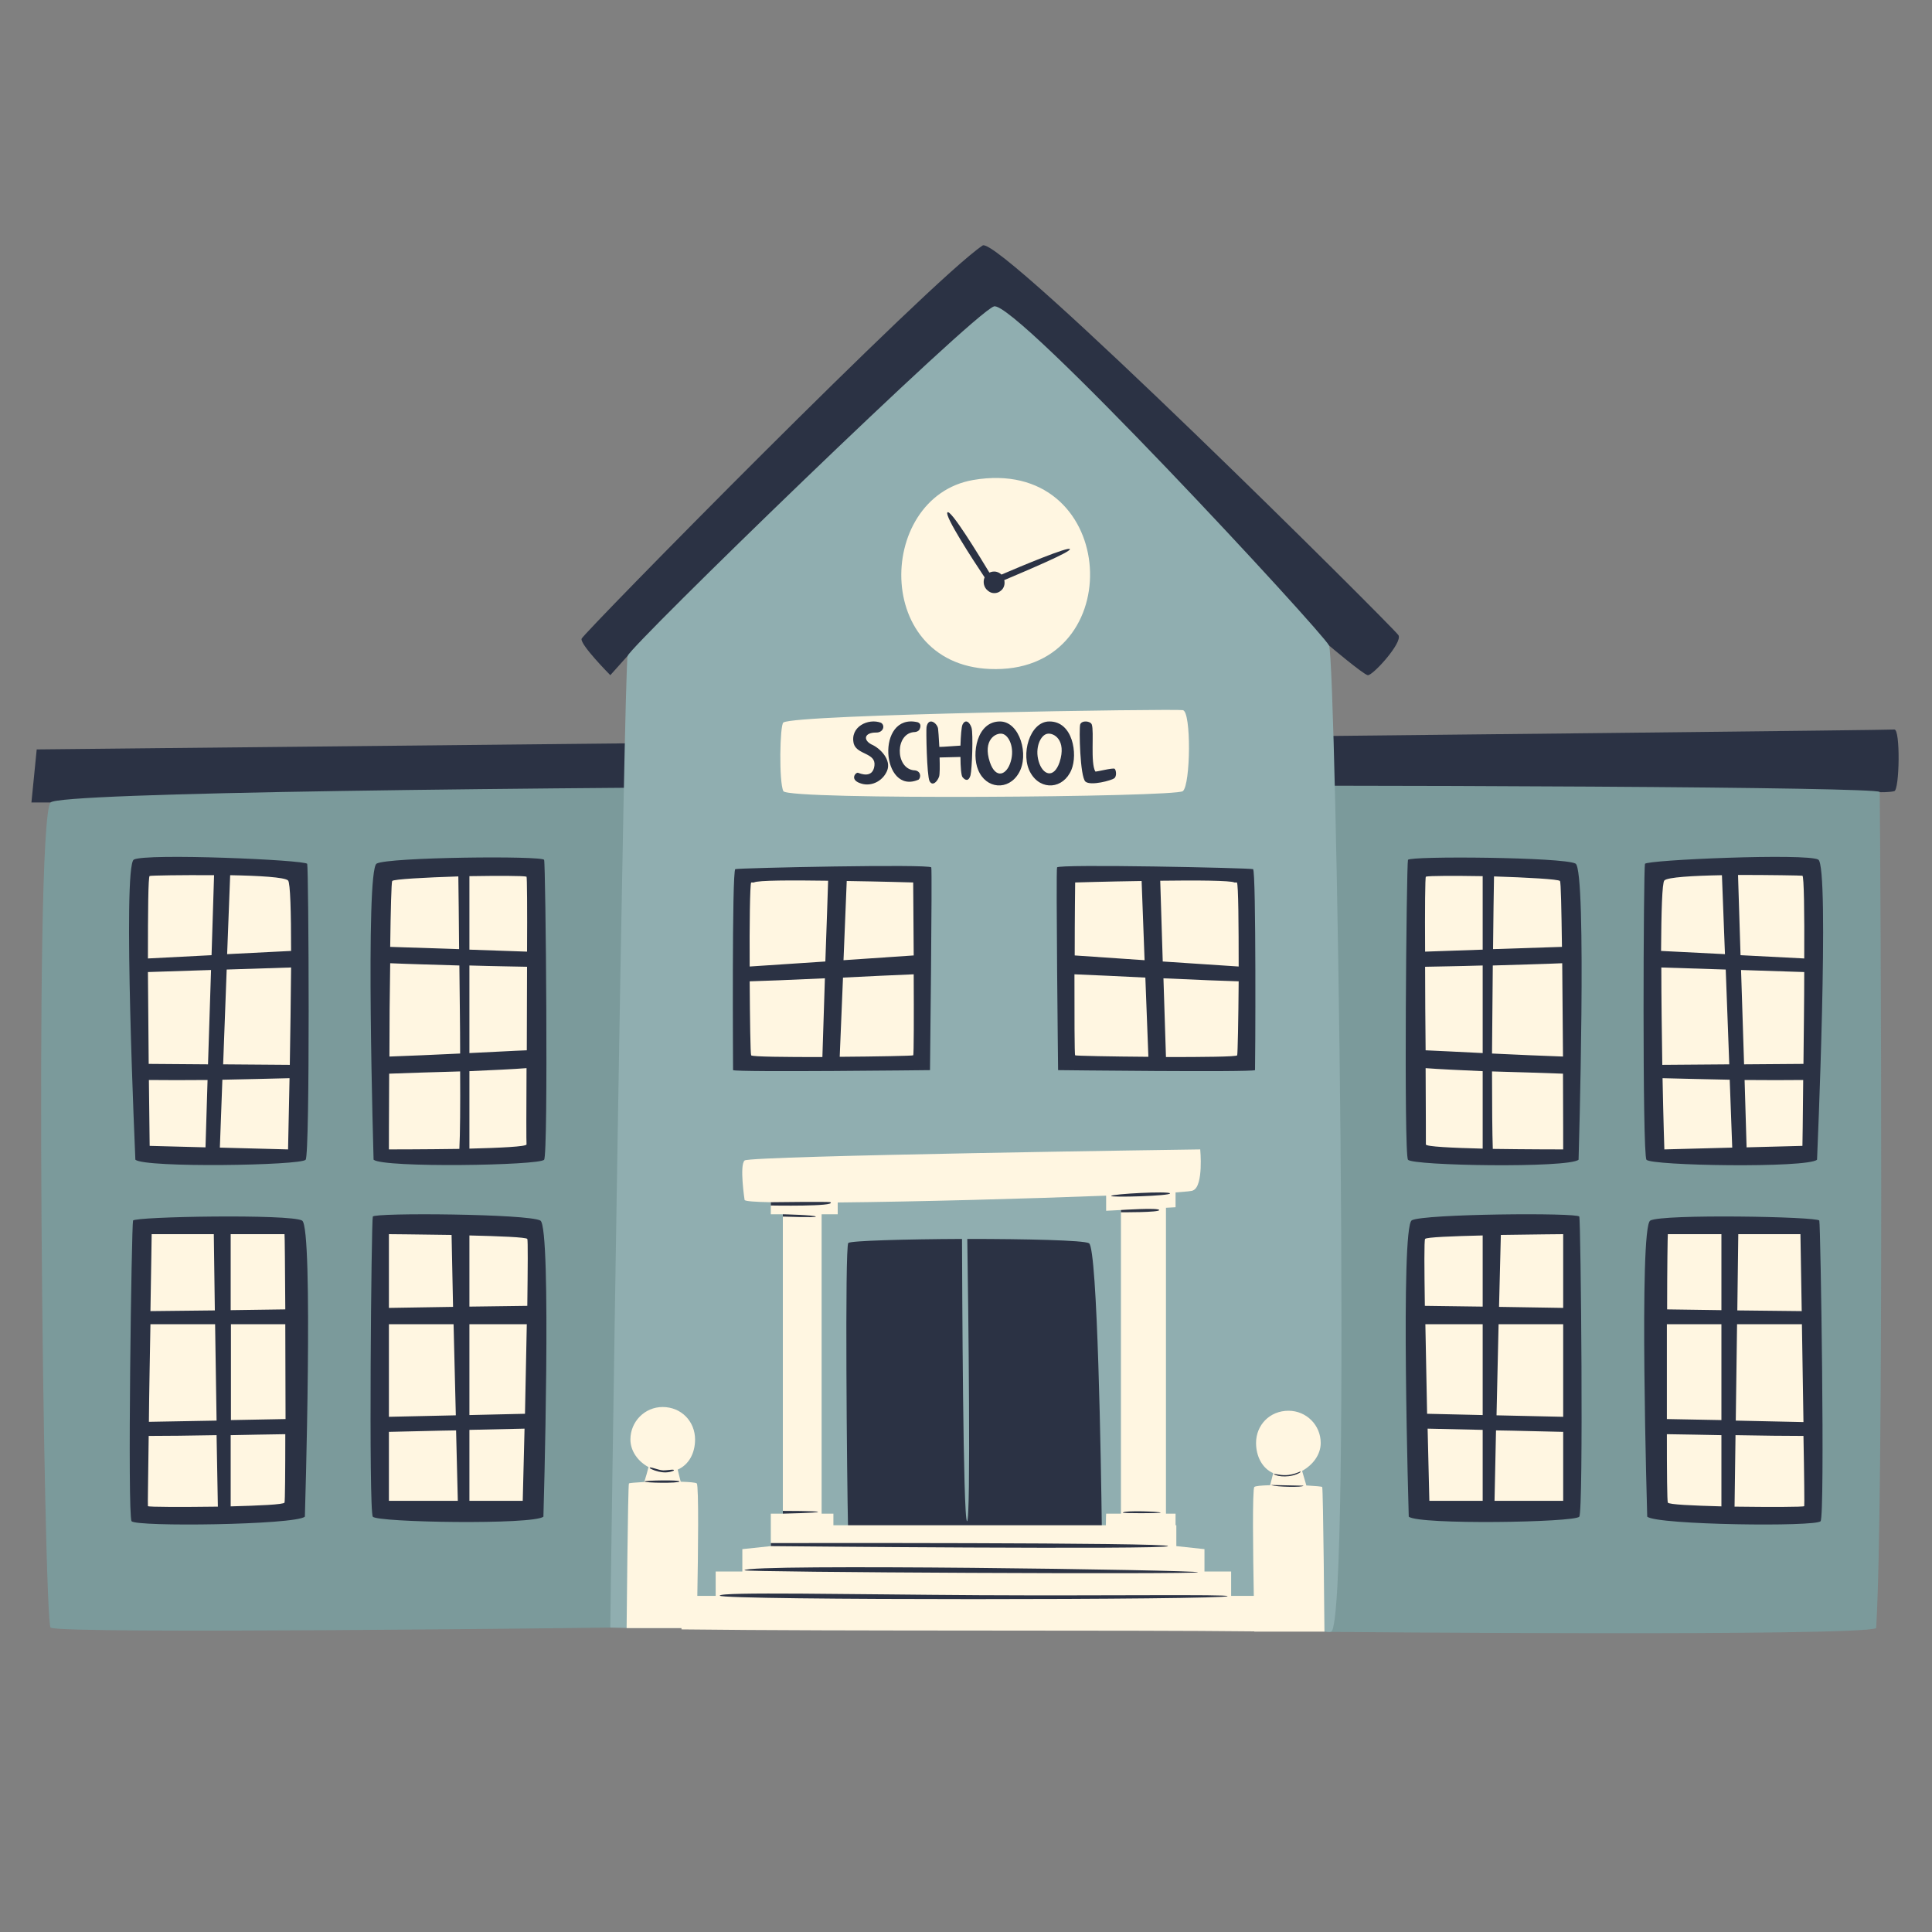
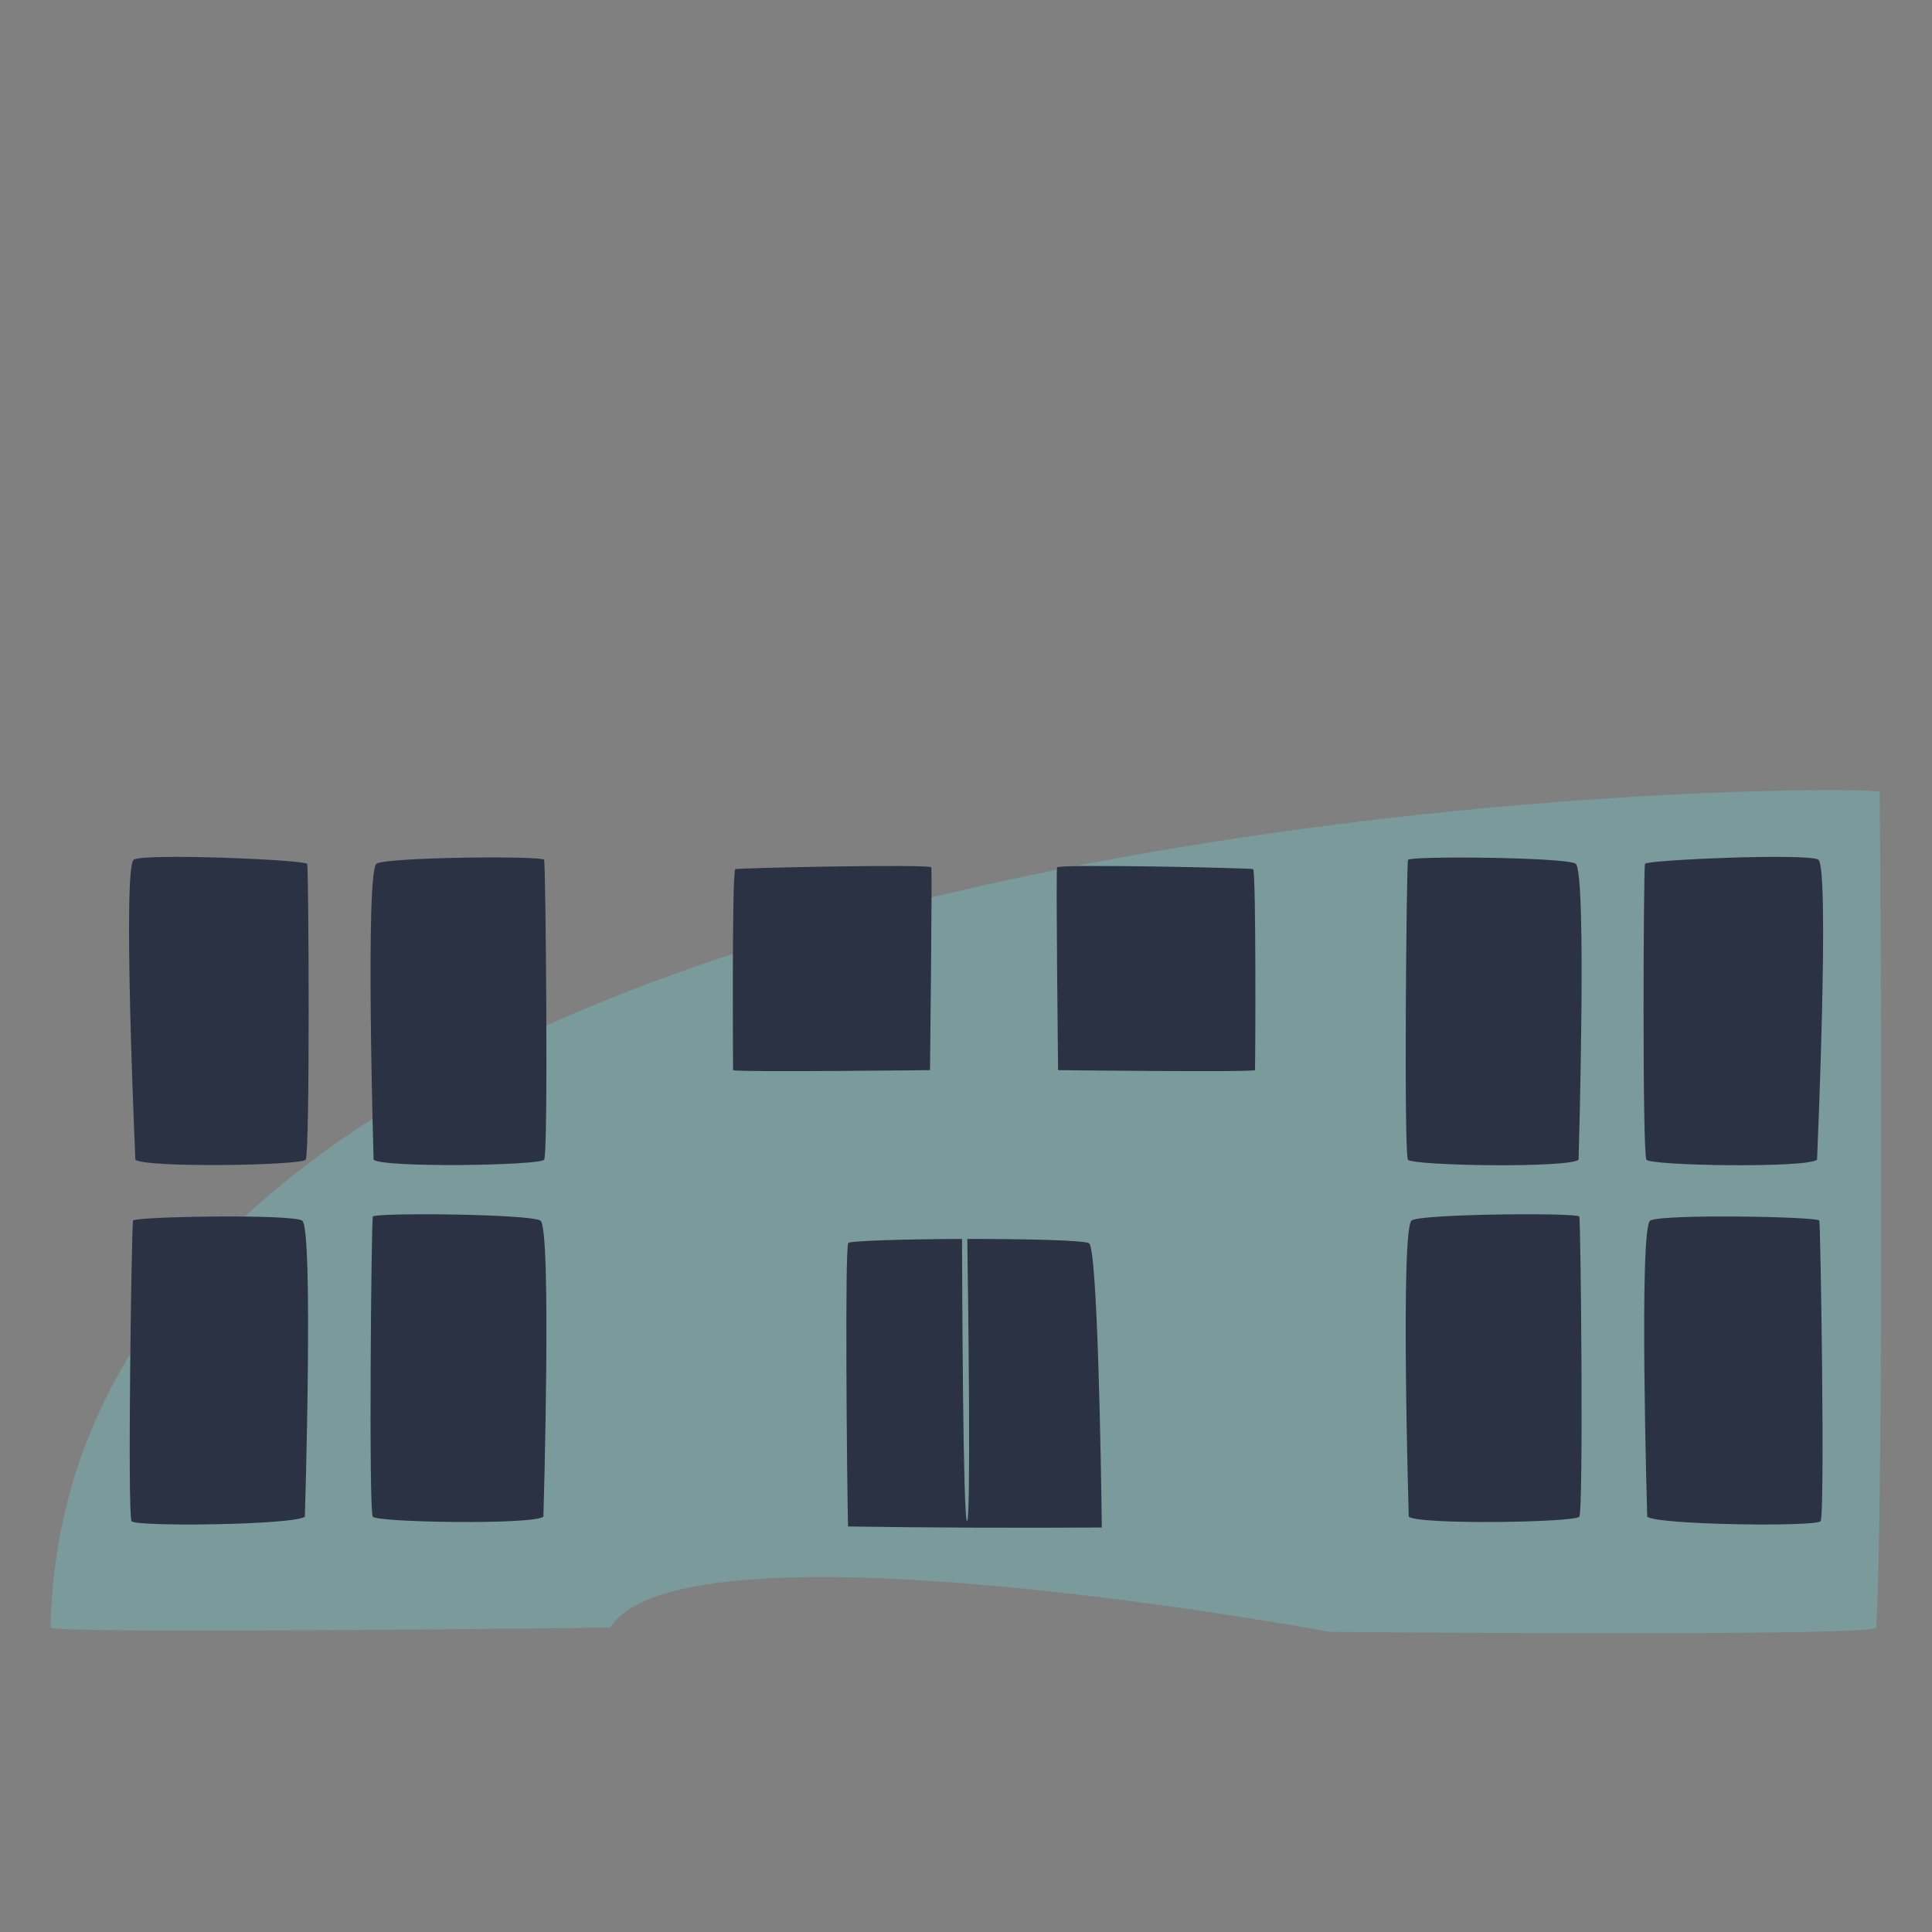
<svg xmlns="http://www.w3.org/2000/svg" width="40" zoomAndPan="magnify" viewBox="0 0 30 30" height="40" preserveAspectRatio="xMidYMid meet" version="1.0">
  <rect x="0" y="0" width="30" height="30" fill="#808080" stroke="none" />
  <defs>
    <clipPath id="7d4a68d10b">
-       <path d="M 0.484 3.641 L 29.516 3.641 L 29.516 18 L 0.484 18 Z M 0.484 3.641 " clip-rule="nonzero" />
-     </clipPath>
+       </clipPath>
    <clipPath id="cced1432ec">
      <path d="M 0.484 12 L 29.516 12 L 29.516 25.418 L 0.484 25.418 Z M 0.484 12 " clip-rule="nonzero" />
    </clipPath>
    <clipPath id="edf79edacf">
      <path d="M 9 4 L 21 4 L 21 25.418 L 9 25.418 Z M 9 4 " clip-rule="nonzero" />
    </clipPath>
    <clipPath id="45951b41bb">
-       <path d="M 2 7 L 29 7 L 29 25.418 L 2 25.418 Z M 2 7 " clip-rule="nonzero" />
-     </clipPath>
+       </clipPath>
  </defs>
  <g clip-path="url(#7d4a68d10b)">
    <path fill="#2b3244" d="M 0.785 12.461 L 0.488 12.461 L 0.57 11.637 C 0.57 11.637 29.316 11.344 29.414 11.328 C 29.512 11.312 29.496 12.27 29.414 12.285 C 29.336 12.305 29.188 12.301 29.188 12.301 C 29.188 12.301 24.547 17.945 20.148 18 C 15.746 18.059 0.785 12.461 0.785 12.461 Z M 21.715 9.863 C 21.641 9.746 15.504 3.641 15.258 3.812 C 14.434 4.367 9.059 9.832 9.031 9.918 C 9.004 10.008 9.477 10.484 9.477 10.484 L 9.742 10.188 L 20.637 10.023 C 20.637 10.023 21.164 10.469 21.238 10.484 C 21.309 10.5 21.785 9.977 21.715 9.863 Z M 21.715 9.863 " fill-opacity="1" fill-rule="nonzero" />
  </g>
  <g clip-path="url(#cced1432ec)">
-     <path fill="#7b9a9b" d="M 9.477 25.273 C 9.477 25.273 0.895 25.379 0.785 25.273 C 0.68 25.168 0.516 12.77 0.785 12.461 C 1.059 12.148 28.996 12.145 29.188 12.297 C 29.203 13.637 29.254 23.324 29.133 25.281 C 28.898 25.414 20.652 25.34 20.652 25.34 C 20.652 25.34 10.609 23.469 9.477 25.273 Z M 9.477 25.273 " fill-opacity="1" fill-rule="nonzero" />
+     <path fill="#7b9a9b" d="M 9.477 25.273 C 9.477 25.273 0.895 25.379 0.785 25.273 C 1.059 12.148 28.996 12.145 29.188 12.297 C 29.203 13.637 29.254 23.324 29.133 25.281 C 28.898 25.414 20.652 25.34 20.652 25.34 C 20.652 25.34 10.609 23.469 9.477 25.273 Z M 9.477 25.273 " fill-opacity="1" fill-rule="nonzero" />
  </g>
  <g clip-path="url(#edf79edacf)">
-     <path fill="#90aeb0" d="M 9.477 25.273 C 9.473 25.141 9.691 10.348 9.746 10.184 C 9.797 10.023 15.109 4.863 15.434 4.758 C 15.754 4.648 20.531 9.809 20.637 10.023 C 20.746 10.238 20.992 25.133 20.672 25.336 C 20.582 25.371 20.211 25.227 19.812 25.223 C 17.918 25.195 14.438 24.492 10.734 25.281 C 10.211 25.277 9.809 25.285 9.477 25.273 Z M 9.477 25.273 " fill-opacity="1" fill-rule="nonzero" />
-   </g>
+     </g>
  <path fill="#2b3244" d="M 15.016 19.238 C 14.992 19.238 14.969 19.238 14.945 19.238 C 14.969 19.238 14.992 19.238 15.016 19.238 Z M 16.91 19.305 C 16.832 19.258 15.922 19.238 15.02 19.238 C 15.035 20.184 15.078 23.641 15.016 23.621 C 14.953 23.598 14.941 19.941 14.938 19.238 C 14.055 19.242 13.203 19.266 13.172 19.301 C 13.117 19.375 13.152 23.031 13.168 23.703 C 14.477 23.723 15.883 23.727 17.109 23.719 C 17.098 22.789 17.043 19.383 16.91 19.305 Z M 11.383 16.617 C 11.453 16.652 14.441 16.617 14.441 16.617 C 14.441 16.617 14.477 13.52 14.461 13.469 C 14.441 13.414 11.469 13.477 11.418 13.496 C 11.363 13.512 11.383 16.617 11.383 16.617 Z M 19.457 13.496 C 19.406 13.477 16.43 13.414 16.414 13.469 C 16.395 13.52 16.43 16.617 16.43 16.617 C 16.43 16.617 19.422 16.652 19.488 16.617 C 19.492 16.617 19.508 13.512 19.457 13.496 Z M 21.875 23.551 C 22.035 23.68 24.457 23.641 24.523 23.551 C 24.59 23.457 24.547 18.953 24.523 18.891 C 24.5 18.828 22.102 18.848 21.922 18.949 C 21.742 19.055 21.875 23.551 21.875 23.551 Z M 25.578 23.551 C 25.734 23.68 28.203 23.711 28.27 23.621 C 28.34 23.527 28.27 19.02 28.25 18.953 C 28.227 18.891 25.805 18.848 25.625 18.953 C 25.445 19.055 25.578 23.551 25.578 23.551 Z M 28.234 13.348 C 28.055 13.246 25.566 13.352 25.543 13.414 C 25.52 13.477 25.5 17.918 25.566 18.008 C 25.633 18.102 28.059 18.141 28.215 18.008 C 28.215 18.008 28.414 13.449 28.234 13.348 Z M 24.465 13.41 C 24.285 13.309 21.887 13.289 21.863 13.352 C 21.84 13.414 21.797 17.918 21.863 18.008 C 21.93 18.102 24.355 18.141 24.512 18.008 C 24.512 18.008 24.645 13.512 24.465 13.41 Z M 8.391 18.953 C 8.211 18.848 5.812 18.828 5.789 18.891 C 5.766 18.957 5.723 23.457 5.789 23.551 C 5.855 23.641 8.281 23.68 8.438 23.551 C 8.438 23.551 8.57 19.055 8.391 18.953 Z M 4.691 18.953 C 4.512 18.848 2.086 18.891 2.066 18.953 C 2.043 19.02 1.977 23.527 2.043 23.621 C 2.109 23.711 4.578 23.68 4.734 23.551 C 4.734 23.551 4.871 19.055 4.691 18.953 Z M 2.102 18.008 C 2.258 18.137 4.68 18.098 4.746 18.008 C 4.816 17.918 4.793 13.477 4.77 13.414 C 4.746 13.352 2.258 13.246 2.078 13.348 C 1.898 13.449 2.102 18.008 2.102 18.008 Z M 5.801 18.008 C 5.961 18.137 8.383 18.098 8.449 18.008 C 8.516 17.918 8.473 13.414 8.449 13.352 C 8.426 13.285 6.027 13.309 5.848 13.41 C 5.668 13.512 5.801 18.008 5.801 18.008 Z M 5.801 18.008 " fill-opacity="1" fill-rule="nonzero" />
  <g clip-path="url(#45951b41bb)">
    <path fill="#fff6e1" d="M 23.023 16.633 L 23.023 17.836 C 22.555 17.824 22.133 17.805 22.141 17.77 C 22.141 17.742 22.141 17.234 22.137 16.586 C 22.336 16.602 22.664 16.617 23.023 16.633 Z M 23.023 14.992 C 22.633 15.004 22.281 15.008 22.129 15.012 C 22.129 15.43 22.133 15.887 22.137 16.309 C 22.336 16.316 22.668 16.336 23.023 16.352 Z M 23.023 14.746 L 23.023 13.605 C 22.586 13.598 22.184 13.598 22.141 13.613 C 22.129 13.617 22.125 14.121 22.129 14.777 Z M 15.559 10.387 C 17.555 10.285 17.332 7.074 15.113 7.453 C 13.566 7.719 13.543 10.488 15.559 10.387 Z M 12.164 12.285 C 12.094 12.145 12.109 11.258 12.164 11.219 C 12.352 11.09 18.23 11.004 18.367 11.027 C 18.5 11.047 18.488 12.188 18.367 12.285 C 18.242 12.379 12.234 12.426 12.164 12.285 Z M 20.285 23.066 C 20.266 23 20.238 22.902 20.219 22.84 C 20.383 22.75 20.508 22.59 20.508 22.406 C 20.508 22.129 20.285 21.906 20.008 21.906 C 19.715 21.906 19.504 22.129 19.504 22.406 C 19.504 22.617 19.602 22.801 19.77 22.875 L 19.723 23.062 C 19.59 23.066 19.492 23.074 19.477 23.09 C 19.445 23.125 19.457 24.129 19.469 24.781 L 19.117 24.781 L 19.117 24.402 L 18.703 24.402 L 18.703 24.055 L 18.266 24.008 L 18.266 23.684 L 18.254 23.684 L 18.254 23.504 L 18.105 23.504 L 18.105 18.754 L 18.254 18.746 L 18.254 18.516 C 18.414 18.504 18.512 18.496 18.527 18.484 C 18.691 18.414 18.637 17.848 18.637 17.848 C 18.637 17.848 11.645 17.945 11.562 18.02 C 11.48 18.094 11.562 18.633 11.562 18.633 C 11.57 18.652 11.719 18.664 11.969 18.668 L 11.969 18.855 L 12.156 18.855 C 12.156 19.855 12.156 22.387 12.156 23.504 L 11.969 23.504 L 11.969 24.008 L 11.527 24.055 L 11.527 24.402 L 11.113 24.402 L 11.113 24.781 L 10.828 24.781 C 10.84 24.133 10.852 23.074 10.82 23.035 C 10.805 23.02 10.703 23.012 10.57 23.008 L 10.523 22.82 C 10.695 22.746 10.793 22.566 10.793 22.352 C 10.793 22.074 10.582 21.848 10.289 21.848 C 10.012 21.848 9.789 22.074 9.789 22.352 C 9.789 22.535 9.91 22.695 10.07 22.781 C 10.055 22.844 10.027 22.941 10.004 23.012 C 9.871 23.02 9.773 23.027 9.766 23.035 C 9.75 23.062 9.73 25.281 9.73 25.281 L 10.582 25.281 L 10.582 25.301 C 13.133 25.332 17.492 25.309 19.477 25.332 C 19.477 25.332 19.477 25.336 19.477 25.336 L 20.566 25.336 C 20.566 25.336 20.547 23.117 20.531 23.09 C 20.523 23.082 20.422 23.074 20.285 23.066 Z M 17.406 23.504 L 17.176 23.504 C 17.176 23.504 17.172 23.598 17.172 23.684 L 12.941 23.684 L 12.941 23.504 L 12.758 23.504 L 12.758 18.855 L 13.008 18.855 L 13.008 18.672 C 14.234 18.66 15.977 18.613 17.176 18.566 L 17.176 18.801 L 17.406 18.789 Z M 11.641 15.008 C 11.637 14.367 11.645 13.738 11.664 13.703 L 11.707 13.703 C 11.762 13.668 12.297 13.668 12.859 13.676 C 12.852 13.891 12.836 14.398 12.816 14.93 Z M 14.18 13.703 C 14.18 13.703 14.184 14.242 14.188 14.836 L 13.098 14.91 L 13.148 13.68 C 13.691 13.688 14.18 13.703 14.18 13.703 Z M 11.664 16.387 C 11.652 16.363 11.645 15.828 11.641 15.238 C 11.816 15.234 12.289 15.215 12.809 15.191 C 12.793 15.695 12.777 16.176 12.77 16.414 C 12.199 16.414 11.676 16.41 11.664 16.387 Z M 13.09 15.18 C 13.488 15.16 13.891 15.141 14.188 15.129 C 14.191 15.766 14.191 16.379 14.18 16.387 C 14.168 16.395 13.621 16.406 13.039 16.41 Z M 18.016 13.676 C 18.574 13.668 19.113 13.672 19.168 13.703 L 19.207 13.703 C 19.23 13.738 19.234 14.367 19.234 15.008 L 18.055 14.93 C 18.039 14.398 18.023 13.891 18.016 13.676 Z M 17.727 13.68 L 17.773 14.91 L 16.688 14.836 C 16.688 14.242 16.695 13.703 16.695 13.703 C 16.695 13.703 17.184 13.688 17.727 13.68 Z M 18.105 16.414 C 18.098 16.176 18.082 15.695 18.066 15.191 C 18.586 15.215 19.059 15.234 19.234 15.238 C 19.23 15.828 19.219 16.363 19.211 16.387 C 19.199 16.41 18.672 16.414 18.105 16.414 Z M 16.684 15.129 C 16.984 15.141 17.387 15.16 17.785 15.18 L 17.832 16.41 C 17.254 16.406 16.707 16.395 16.695 16.387 C 16.684 16.379 16.684 15.766 16.684 15.129 Z M 27.027 14.832 L 26.988 13.586 C 27.484 13.586 27.957 13.594 27.988 13.598 C 28.012 13.605 28.02 14.168 28.016 14.883 Z M 28.004 16.52 L 27.082 16.527 L 27.035 15.062 L 28.016 15.094 C 28.016 15.559 28.008 16.07 28.004 16.52 Z M 27.09 16.77 C 27.426 16.773 27.75 16.773 28 16.77 C 27.996 17.359 27.988 17.793 27.988 17.793 L 27.121 17.816 Z M 26.785 14.816 L 25.793 14.766 C 25.797 14.164 25.809 13.707 25.844 13.672 C 25.891 13.621 26.293 13.598 26.738 13.59 Z M 26.859 16.766 L 26.898 17.82 L 25.844 17.848 C 25.844 17.848 25.828 17.371 25.816 16.742 C 26.105 16.75 26.48 16.758 26.859 16.766 Z M 26.852 16.527 L 25.812 16.535 C 25.805 16.055 25.797 15.508 25.797 15.023 L 26.797 15.055 Z M 24.27 16.672 C 24.273 17.336 24.273 17.848 24.273 17.848 C 24.273 17.848 23.723 17.848 23.18 17.84 C 23.172 17.609 23.168 17.16 23.168 16.637 C 23.555 16.648 23.961 16.66 24.27 16.672 Z M 24.27 16.406 C 23.977 16.395 23.566 16.379 23.168 16.359 C 23.172 15.914 23.176 15.434 23.18 14.992 C 23.574 14.98 23.988 14.969 24.258 14.957 C 24.262 15.414 24.266 15.934 24.27 16.406 Z M 24.254 14.703 L 23.184 14.738 C 23.188 14.266 23.195 13.852 23.199 13.609 C 23.703 13.625 24.203 13.652 24.223 13.68 C 24.238 13.695 24.246 14.125 24.254 14.703 Z M 27.977 20.359 L 26.977 20.348 L 26.992 19.164 L 27.957 19.164 C 27.957 19.164 27.965 19.684 27.977 20.359 Z M 28.004 22.082 L 26.953 22.059 L 26.973 20.562 L 27.98 20.562 C 27.988 21.051 27.996 21.598 28.004 22.082 Z M 28.016 23.387 C 28.012 23.402 27.469 23.402 26.934 23.395 L 26.949 22.285 C 27.367 22.293 27.734 22.297 28.004 22.297 C 28.016 22.914 28.02 23.379 28.016 23.387 Z M 25.883 20.562 L 26.73 20.562 L 26.73 22.051 L 25.883 22.035 C 25.883 21.566 25.883 21.039 25.883 20.562 Z M 25.898 19.164 L 26.73 19.164 L 26.73 20.344 L 25.887 20.332 C 25.887 19.684 25.895 19.184 25.898 19.164 Z M 25.883 22.27 C 26.176 22.273 26.461 22.281 26.73 22.285 L 26.73 23.391 C 26.293 23.379 25.91 23.363 25.898 23.332 C 25.887 23.309 25.883 22.863 25.883 22.27 Z M 23.305 19.176 C 23.805 19.168 24.273 19.164 24.273 19.164 L 24.273 20.309 L 23.277 20.293 Z M 23.27 20.562 L 24.273 20.562 L 24.273 22 L 23.238 21.977 Z M 23.23 22.211 C 23.543 22.215 23.898 22.227 24.273 22.234 L 24.273 23.305 L 23.207 23.305 Z M 22.129 19.238 C 22.145 19.211 22.562 19.195 23.023 19.184 C 23.023 19.434 23.023 19.836 23.023 20.289 L 22.125 20.277 C 22.117 19.695 22.113 19.258 22.129 19.238 Z M 22.133 20.562 L 23.023 20.562 C 23.023 21.023 23.023 21.52 23.023 21.973 L 22.16 21.953 C 22.152 21.508 22.141 21.008 22.133 20.562 Z M 22.168 22.184 C 22.332 22.188 22.633 22.195 23.023 22.203 C 23.023 22.676 23.023 23.078 23.023 23.305 L 22.195 23.305 C 22.195 23.305 22.184 22.82 22.168 22.184 Z M 2.297 14.883 C 2.297 14.168 2.301 13.605 2.324 13.602 C 2.355 13.594 2.828 13.586 3.324 13.59 L 3.285 14.832 Z M 3.23 16.527 L 2.309 16.52 C 2.305 16.07 2.301 15.559 2.297 15.094 L 3.277 15.062 Z M 2.312 16.77 C 2.562 16.773 2.887 16.773 3.223 16.77 L 3.191 17.816 L 2.324 17.793 C 2.324 17.793 2.32 17.359 2.312 16.77 Z M 4.473 13.672 C 4.508 13.707 4.52 14.164 4.52 14.766 L 3.527 14.816 L 3.574 13.59 C 4.02 13.598 4.422 13.621 4.473 13.672 Z M 3.453 16.766 C 3.832 16.758 4.207 16.75 4.496 16.742 C 4.484 17.375 4.473 17.848 4.473 17.848 L 3.414 17.82 Z M 3.52 15.055 L 4.52 15.023 C 4.516 15.508 4.508 16.055 4.5 16.535 L 3.465 16.527 Z M 7.145 16.637 C 7.148 17.16 7.145 17.609 7.133 17.84 C 6.59 17.848 6.039 17.848 6.039 17.848 C 6.039 17.848 6.039 17.336 6.043 16.672 C 6.352 16.66 6.758 16.648 7.145 16.637 Z M 7.145 16.359 C 6.746 16.379 6.336 16.395 6.047 16.406 C 6.047 15.934 6.051 15.414 6.059 14.957 C 6.328 14.969 6.738 14.98 7.133 14.992 C 7.137 15.434 7.145 15.914 7.145 16.359 Z M 7.129 14.738 L 6.059 14.703 C 6.066 14.125 6.078 13.695 6.09 13.68 C 6.109 13.652 6.609 13.625 7.117 13.609 C 7.121 13.855 7.125 14.266 7.129 14.738 Z M 7.289 17.836 L 7.289 16.633 C 7.648 16.617 7.977 16.602 8.176 16.586 C 8.172 17.234 8.172 17.742 8.176 17.77 C 8.18 17.805 7.758 17.824 7.289 17.836 Z M 8.18 16.309 C 7.977 16.316 7.648 16.336 7.289 16.352 L 7.289 14.992 C 7.68 15.004 8.031 15.008 8.184 15.012 C 8.184 15.43 8.18 15.887 8.18 16.309 Z M 8.184 14.777 L 7.289 14.746 L 7.289 13.605 C 7.73 13.598 8.129 13.598 8.176 13.613 C 8.184 13.617 8.188 14.121 8.184 14.777 Z M 3.32 19.164 L 3.336 20.348 L 2.336 20.359 C 2.348 19.684 2.355 19.164 2.355 19.164 Z M 2.336 20.562 L 3.34 20.562 L 3.363 22.059 L 2.312 22.078 C 2.316 21.598 2.328 21.051 2.336 20.562 Z M 3.363 22.285 L 3.383 23.395 C 2.844 23.402 2.301 23.402 2.297 23.387 C 2.293 23.379 2.301 22.914 2.309 22.297 C 2.578 22.297 2.945 22.293 3.363 22.285 Z M 4.43 20.562 C 4.43 21.039 4.434 21.566 4.434 22.035 L 3.586 22.051 L 3.586 20.562 Z M 4.418 19.164 C 4.422 19.184 4.426 19.684 4.43 20.332 L 3.582 20.344 L 3.582 19.164 Z M 3.586 22.285 C 3.852 22.281 4.137 22.273 4.43 22.27 C 4.43 22.863 4.426 23.309 4.418 23.332 C 4.406 23.363 4.02 23.379 3.582 23.391 L 3.582 22.285 Z M 7.035 20.293 L 6.039 20.309 L 6.039 19.164 C 6.039 19.164 6.512 19.168 7.012 19.176 Z M 7.078 21.977 L 6.039 22 L 6.039 20.562 L 7.043 20.562 Z M 7.082 22.211 L 7.109 23.305 L 6.039 23.305 L 6.039 22.234 C 6.414 22.227 6.77 22.215 7.082 22.211 Z M 8.188 19.238 C 8.199 19.258 8.195 19.695 8.188 20.277 L 7.289 20.289 C 7.289 19.836 7.289 19.434 7.289 19.184 C 7.75 19.195 8.168 19.211 8.188 19.238 Z M 7.289 20.562 L 8.18 20.562 C 8.172 21.008 8.16 21.504 8.152 21.953 L 7.289 21.973 C 7.289 21.52 7.289 21.023 7.289 20.562 Z M 7.289 22.203 C 7.68 22.195 7.98 22.188 8.145 22.184 C 8.129 22.82 8.117 23.305 8.117 23.305 L 7.289 23.305 C 7.289 23.078 7.289 22.676 7.289 22.203 Z M 7.289 22.203 " fill-opacity="1" fill-rule="nonzero" />
  </g>
-   <path fill="#2b3244" d="M 15.289 8.965 C 15.098 8.68 14.668 8.016 14.711 7.957 C 14.758 7.895 15.207 8.633 15.363 8.891 C 15.383 8.883 15.406 8.875 15.438 8.875 C 15.484 8.875 15.523 8.895 15.551 8.922 C 15.859 8.789 16.602 8.48 16.613 8.527 C 16.629 8.57 15.953 8.855 15.594 9.008 C 15.609 9.07 15.59 9.141 15.531 9.18 C 15.492 9.211 15.43 9.219 15.383 9.199 C 15.367 9.191 15.352 9.184 15.34 9.172 C 15.277 9.125 15.258 9.035 15.289 8.965 Z M 12.895 18.668 C 12.883 18.656 11.969 18.668 11.969 18.668 L 11.969 18.719 C 11.969 18.719 12.992 18.738 12.895 18.668 Z M 12.156 18.855 L 12.156 18.891 C 12.156 18.891 12.68 18.91 12.668 18.891 C 12.656 18.867 12.156 18.855 12.156 18.855 Z M 18.168 18.531 C 18.156 18.492 17.27 18.539 17.254 18.57 C 17.242 18.598 18.18 18.57 18.168 18.531 Z M 18 18.789 C 17.988 18.75 17.406 18.789 17.406 18.789 L 17.406 18.824 C 17.406 18.824 18.012 18.828 18 18.789 Z M 18.023 23.488 C 18.027 23.473 17.465 23.449 17.434 23.488 C 17.418 23.5 18.02 23.5 18.023 23.488 Z M 12.156 23.504 C 12.156 23.504 12.699 23.492 12.703 23.477 C 12.707 23.461 12.156 23.461 12.156 23.461 Z M 18.137 24.008 C 18.18 23.949 11.969 23.961 11.969 23.961 L 11.969 24.008 C 11.969 24.008 18.098 24.066 18.137 24.008 Z M 18.602 24.414 C 18.625 24.379 11.594 24.277 11.559 24.383 C 11.547 24.414 18.574 24.449 18.602 24.414 Z M 15.207 24.77 C 13.203 24.758 11.176 24.715 11.176 24.777 C 11.176 24.852 19.035 24.844 19.062 24.785 C 19.074 24.754 17.152 24.781 15.207 24.77 Z M 20.184 22.867 C 20.195 22.863 20.199 22.84 20.184 22.852 C 20.172 22.859 20.074 22.902 19.969 22.906 C 19.863 22.91 19.77 22.875 19.781 22.891 C 19.84 22.934 20.047 22.949 20.184 22.867 Z M 19.734 23.059 C 19.738 23.062 19.738 23.062 19.746 23.062 C 19.82 23.09 20.238 23.098 20.238 23.07 Z M 10.461 22.836 C 10.484 22.805 10.379 22.832 10.297 22.832 C 10.215 22.828 10.078 22.762 10.09 22.797 C 10.105 22.812 10.301 22.91 10.461 22.836 Z M 10.008 23.004 C 10 23.027 10.543 23.035 10.551 23.004 C 10.559 22.977 10.012 22.988 10.008 23.004 Z M 13.578 11.891 C 13.551 12.094 13.359 12.012 13.324 12 C 13.289 11.988 13.191 12.102 13.352 12.16 C 13.512 12.223 13.699 12.141 13.773 11.973 C 13.848 11.801 13.668 11.617 13.531 11.559 C 13.398 11.488 13.422 11.375 13.602 11.375 C 13.715 11.379 13.75 11.266 13.68 11.223 C 13.484 11.148 13.191 11.285 13.258 11.551 C 13.312 11.723 13.605 11.688 13.578 11.891 Z M 14.582 12.059 C 14.594 12.023 14.594 11.898 14.59 11.762 L 14.914 11.754 C 14.914 11.906 14.926 12.043 14.945 12.066 C 14.992 12.125 15.043 12.133 15.07 12.039 C 15.094 11.945 15.113 11.391 15.086 11.301 C 15.059 11.215 14.992 11.156 14.945 11.254 C 14.93 11.289 14.918 11.426 14.914 11.578 C 14.82 11.582 14.66 11.598 14.586 11.598 C 14.578 11.457 14.57 11.332 14.566 11.312 C 14.551 11.227 14.418 11.129 14.387 11.289 C 14.379 11.332 14.391 12.043 14.434 12.129 C 14.48 12.215 14.555 12.137 14.582 12.059 Z M 15.531 11.203 C 15.836 11.207 15.984 11.727 15.82 12.004 C 15.66 12.281 15.309 12.254 15.188 11.953 C 15.086 11.711 15.164 11.199 15.531 11.203 Z M 15.371 11.836 C 15.461 12.102 15.633 12.039 15.695 11.824 C 15.758 11.613 15.668 11.418 15.566 11.395 C 15.465 11.371 15.254 11.488 15.371 11.836 Z M 16.637 11.953 C 16.512 12.254 16.164 12.281 16.004 12.004 C 15.84 11.727 15.988 11.203 16.293 11.203 C 16.66 11.199 16.738 11.711 16.637 11.953 Z M 16.258 11.395 C 16.156 11.418 16.066 11.613 16.129 11.824 C 16.191 12.035 16.363 12.098 16.453 11.836 C 16.566 11.488 16.359 11.371 16.258 11.395 Z M 17.301 12.086 C 17.344 12.055 17.332 11.961 17.309 11.938 C 17.281 11.918 17.023 11.988 17.008 11.98 C 16.93 11.844 16.992 11.359 16.953 11.25 C 16.934 11.195 16.797 11.18 16.773 11.25 C 16.754 11.316 16.77 12.062 16.855 12.137 C 16.938 12.207 17.262 12.117 17.301 12.086 Z M 14.266 12.105 C 14.309 12.059 14.293 11.961 14.188 11.961 C 13.895 11.926 13.898 11.375 14.207 11.367 C 14.23 11.367 14.27 11.348 14.277 11.328 C 14.301 11.281 14.301 11.234 14.25 11.215 C 13.594 11.062 13.684 12.363 14.266 12.105 Z M 14.266 12.105 " fill-opacity="1" fill-rule="nonzero" />
</svg>